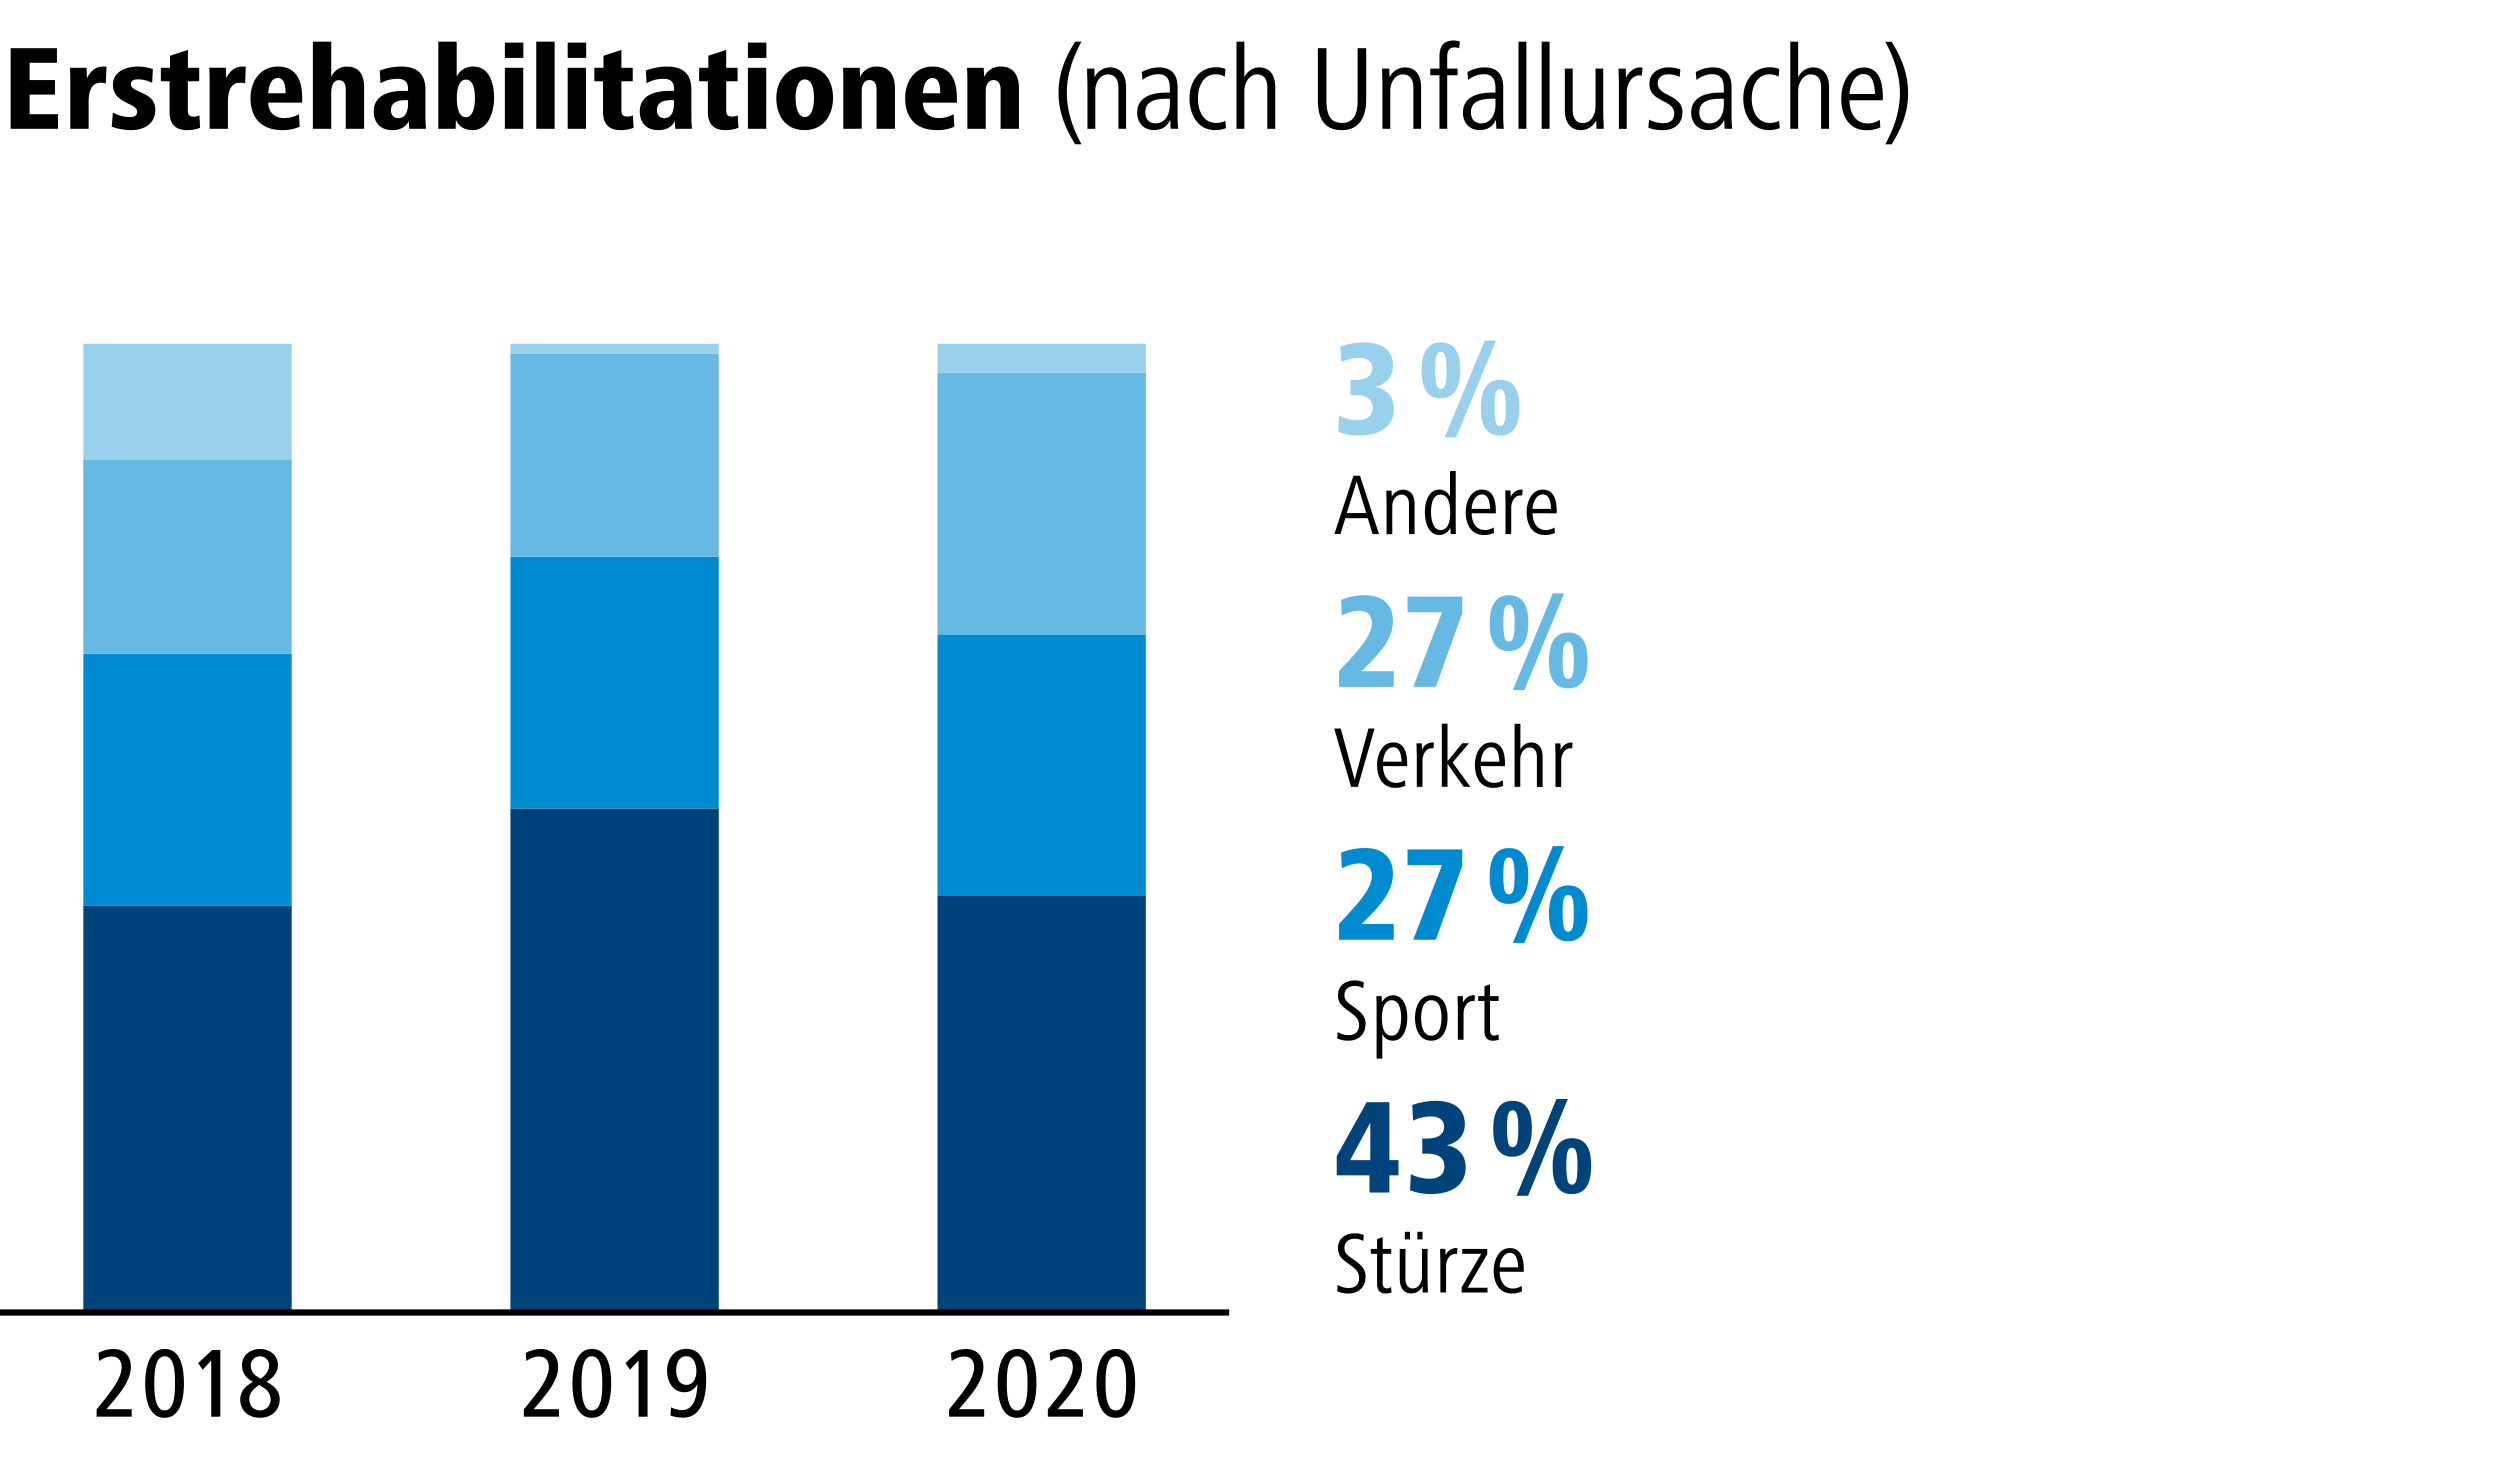
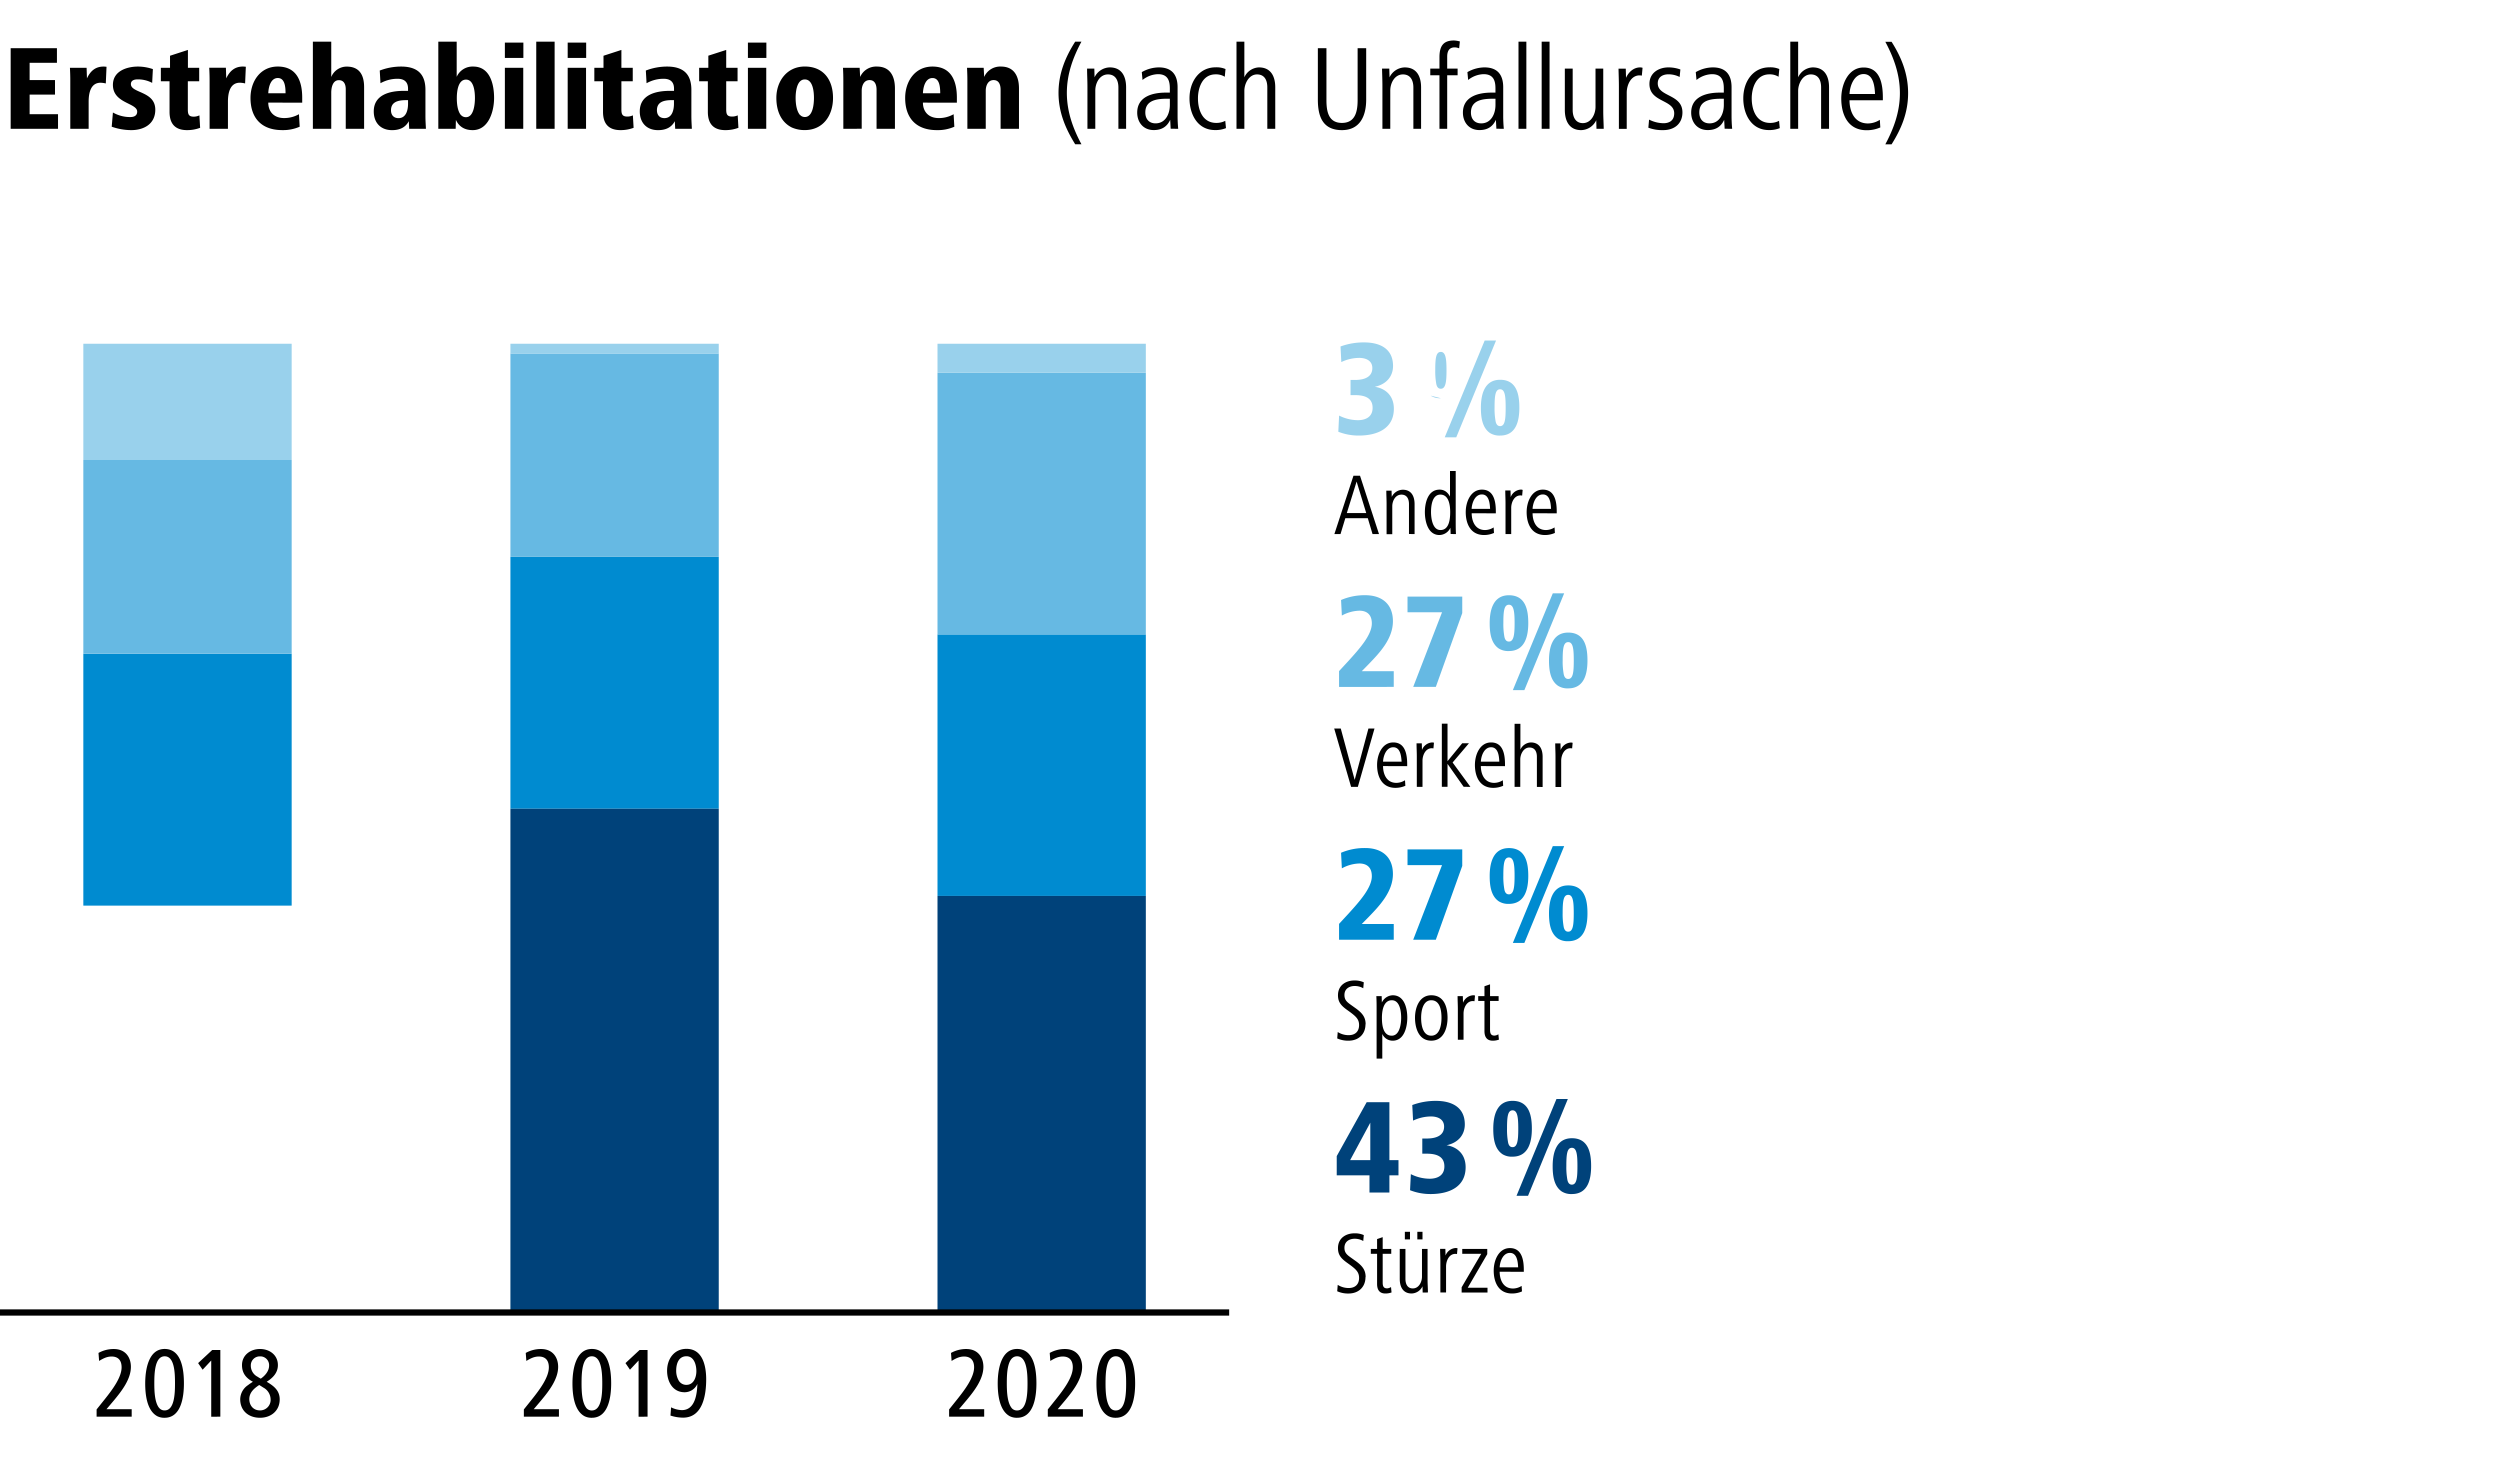
<svg xmlns="http://www.w3.org/2000/svg" id="Ebene_1" data-name="Ebene 1" viewBox="0 0 1200 700">
  <rect x="0" y="0" width="1200" height="700" fill="#333333" stroke="none" />
  <defs>
    <clipPath id="clip-path" transform="translate(0 -250)">
      <rect y="250" width="1200" height="700" fill="none" />
    </clipPath>
  </defs>
  <polygon points="0 0 0 700 1200 700 1200 0 0 0 0 0" fill="#fff" />
  <polygon points="450 304.5 450 430.05 550 430.05 550 304.5 450 304.5 450 304.5" fill="#008bd0" />
  <polygon points="450 178.95 450 304.5 550 304.5 550 178.95 450 178.95 450 178.95" fill="#66b9e3" />
  <polygon points="450 165 450 178.95 550 178.95 550 165 450 165 450 165" fill="#99d1ec" />
  <polygon points="245 267.3 245 388.2 345 388.2 345 267.3 245 267.3 245 267.3" fill="#008bd0" />
  <polygon points="245 169.65 245 267.3 345 267.3 345 169.65 245 169.65 245 169.65" fill="#66b9e3" />
  <polygon points="245 165 245 169.65 345 169.65 345 165 245 165 245 165" fill="#99d1ec" />
  <polygon points="40 313.8 40 434.7 140 434.7 140 313.8 40 313.8 40 313.8" fill="#008bd0" />
  <polygon points="40 220.8 40 313.8 140 313.8 140 220.8 40 220.8 40 220.8" fill="#66b9e3" />
  <polygon points="40 165 40 220.8 140 220.8 140 165 40 165 40 165" fill="#99d1ec" />
  <polygon points="450 430.05 450 630 550 630 550 430.05 450 430.05 450 430.05" fill="#00427a" />
  <polygon points="245 388.2 245 630 345 630 345 388.2 245 388.2 245 388.2" fill="#00427a" />
-   <polygon points="40 434.7 40 630 140 630 140 434.7 40 434.7 40 434.7" fill="#00427a" />
  <path d="M661.92,506.36l-9.11-28h-3.15l-9.16,28h2.94l2.31-7.61h10.8l2.27,7.61Zm-6.13-10.09h-9.32l4.7-15.12,4.62,15.12ZM679,506.36V492c0-3.7-1.47-6.93-5.67-6.93a6,6,0,0,0-5.29,3.44l-.09-3h-2.52c0,2.14.13,4.07.13,6.21v14.71h2.73V493c0-2.48,1.43-5.58,4.41-5.58,2.6,0,3.61,2.05,3.61,4.53v14.37Zm19.86,0c-.12-2.32-.12-3.87-.12-6.18V476.07H696v12.27c-1-1.81-2.48-3.32-5-3.32-5.59,0-7.06,6.3-7.06,10.79s1.47,11,7,11a5.92,5.92,0,0,0,5.25-3.49l.12,3Zm-2.77-10.55c0,3.4-.5,8.61-4.66,8.61-3.86,0-4.54-5.75-4.54-8.61s.47-8.4,4.5-8.4,4.7,5,4.7,8.4Zm10.29-1.55c.13-2.86,1.6-6.93,4.92-6.93s3.82,4,3.94,6.93ZM718,496.4v-.84c0-4.54-.79-10.54-6.67-10.54-5.34,0-7.78,5.8-7.78,10.79,0,5.59,2.31,11,8.82,11a11.74,11.74,0,0,0,4.75-1l-.17-2.65a7.81,7.81,0,0,1-4.11,1.26c-4.87,0-6.43-4.41-6.43-8.06Zm12.85-11.25A2.59,2.59,0,0,0,730,485a5.59,5.59,0,0,0-4.87,3.61l-.08-3.19h-2.52c0,2.14.12,4.07.12,6.21v14.71h2.73V493.8c0-2.65,1.43-6,4.45-6a4.26,4.26,0,0,1,.8.09l.25-2.73Zm4.79,9.11c.13-2.86,1.6-6.93,4.92-6.93s3.82,4,3.94,6.93Zm11.59,2.14v-.84c0-4.54-.79-10.54-6.67-10.54-5.34,0-7.77,5.8-7.77,10.79,0,5.59,2.31,11,8.82,11a11.73,11.73,0,0,0,4.74-1l-.17-2.65a7.81,7.81,0,0,1-4.11,1.26c-4.87,0-6.43-4.41-6.43-8.06Z" transform="translate(0 -250)" />
-   <path d="M642.41,457.25a26.6,26.6,0,0,0,9.81,1.82c8.9,0,16.83-3.38,16.83-12.87,0-7.22-5.2-10-9.16-10.53,6-1.3,8.77-5.4,8.77-10,0-8.64-6.75-11.31-13.84-11.31a32.08,32.08,0,0,0-11.37,1.95l.38,7.48a20.25,20.25,0,0,1,8.58-2c3.32,0,6.31,1.36,6.31,4.88,0,4.35-3.9,5.71-8.32,5.71h-2.14v7.28h2.14c5.39,0,8.45,1.76,8.45,6.11s-3.32,5.92-7.08,5.92a20.36,20.36,0,0,1-9-2.21l-.38,7.8Zm72.77.59a8.53,8.53,0,0,0,4.88,1.23c7.86,0,9.23-7.34,9.23-13.39,0-5.79-1-13.39-9.23-13.39-8,0-9.23,8-9.23,13.39,0,4.68.65,9.62,4.35,12.16ZM699,459.91l19.11-46.47h-5.46l-19.18,46.47Zm-12.29-20a8.46,8.46,0,0,0,4.88,1.24c7.8,0,9.29-7.35,9.29-13.39,0-5.79-1-13.39-9.29-13.39-8,0-9.23,8-9.23,13.39,0,4.68.65,9.62,4.35,12.15Zm31.2,12.42a33.45,33.45,0,0,1-.52-6.63c0-5.72.33-8.84,2.67-8.84s2.66,3.38,2.66,8.84-.32,8.84-2.66,8.84c-1.11,0-1.82-.72-2.15-2.21Zm-28.47-17.94a33.45,33.45,0,0,1-.52-6.63c0-5.72.33-8.84,2.67-8.84s2.73,3.38,2.73,8.84-.39,8.84-2.73,8.84c-1.11,0-1.82-.72-2.15-2.21Z" transform="translate(0 -250)" fill="#99d1ec" />
+   <path d="M642.41,457.25a26.6,26.6,0,0,0,9.81,1.82c8.9,0,16.83-3.38,16.83-12.87,0-7.22-5.2-10-9.16-10.53,6-1.3,8.77-5.4,8.77-10,0-8.64-6.75-11.31-13.84-11.31a32.08,32.08,0,0,0-11.37,1.95l.38,7.48a20.25,20.25,0,0,1,8.58-2c3.32,0,6.31,1.36,6.31,4.88,0,4.35-3.9,5.71-8.32,5.71h-2.14v7.28h2.14c5.39,0,8.45,1.76,8.45,6.11s-3.32,5.92-7.08,5.92a20.36,20.36,0,0,1-9-2.21l-.38,7.8Zm72.77.59a8.53,8.53,0,0,0,4.88,1.23c7.86,0,9.23-7.34,9.23-13.39,0-5.79-1-13.39-9.23-13.39-8,0-9.23,8-9.23,13.39,0,4.68.65,9.62,4.35,12.16ZM699,459.91l19.11-46.47h-5.46l-19.18,46.47Zm-12.29-20a8.46,8.46,0,0,0,4.88,1.24Zm31.2,12.42a33.45,33.45,0,0,1-.52-6.63c0-5.72.33-8.84,2.67-8.84s2.66,3.38,2.66,8.84-.32,8.84-2.66,8.84c-1.11,0-1.82-.72-2.15-2.21Zm-28.47-17.94a33.45,33.45,0,0,1-.52-6.63c0-5.72.33-8.84,2.67-8.84s2.73,3.38,2.73,8.84-.39,8.84-2.73,8.84c-1.11,0-1.82-.72-2.15-2.21Z" transform="translate(0 -250)" fill="#99d1ec" />
  <path d="M655.5,741.67c0-3.48-1.64-5.54-5.34-8.1l-1.76-1.26c-1.89-1.35-3.07-2.36-3.07-4.71,0-3.15,2.57-4.32,4.88-4.32a8,8,0,0,1,4.15,1.09l.26-2.86a10.53,10.53,0,0,0-4.62-.88c-3.24,0-7.77,1.76-7.77,7.14,0,3.15,1.47,4.83,4,6.72l1.8,1.3c3,2.23,4.33,3.57,4.33,6.26,0,3-1.81,4.83-5,4.83a9.72,9.72,0,0,1-5.25-1.51l-.25,3.07a12.76,12.76,0,0,0,5.42,1.09c4.87,0,8.15-3.15,8.15-7.86Zm20-3.15c0-4.53-1.38-10.79-7-10.79a6,6,0,0,0-5.21,3.48l-.09-3.06h-2.56c.13,2.31.13,3.9.13,6.21v23.78h2.73V746.29a5.42,5.42,0,0,0,5,3.24c5.54,0,7-6.6,7-11Zm-2.94,0c0,2.86-.67,8.61-4.53,8.61-4.16,0-4.71-5.08-4.71-8.61s.84-8.4,4.75-8.4,4.49,5.5,4.49,8.4Zm22.26,0c0-5.08-1.64-10.79-7.81-10.79-5.67,0-7.81,5.84-7.81,10.79s1.8,11,7.81,11,7.81-6.09,7.81-11Zm-2.9,0c0,3.2-.71,8.61-4.91,8.61s-4.87-5.41-4.87-8.61.84-8.4,4.87-8.4c4.32,0,4.91,5.17,4.91,8.4ZM708,727.86a2.63,2.63,0,0,0-.88-.13,5.6,5.6,0,0,0-4.88,3.61l-.08-3.19h-2.52c0,2.14.13,4.07.13,6.21v14.71h2.73V736.51c0-2.65,1.43-6,4.45-6a5.56,5.56,0,0,1,.8.08l.25-2.72Zm11.21,18.6a3.83,3.83,0,0,1-1.84.63c-2,0-2.15-1.47-2.15-3V730.46h4.12v-2.31h-4.12v-5.67l-2.68.92v4.75h-3v2.31h3v14.45c0,2.64,1,4.62,4,4.62a8.45,8.45,0,0,0,2.94-.51l-.26-2.56Z" transform="translate(0 -250)" />
  <path d="M669,701.06v-7.54H653.65l3.32-3.38c5-5.19,11.63-12,11.63-20.6s-5.72-12.48-13.26-12.48a28.77,28.77,0,0,0-11.63,2.27l.38,7.48a18.43,18.43,0,0,1,8.39-2.34c3.64,0,6,1.89,6,6.11,0,5.59-6,12.22-11.05,17.81l-4.68,5.07v7.6Zm20.2,0,12.68-35.42v-7.93H675.61v7.54h16.57l-13.84,35.81Zm58.67-.51a8.53,8.53,0,0,0,4.88,1.23c7.86,0,9.23-7.35,9.23-13.39,0-5.79-1-13.39-9.23-13.39-8,0-9.23,8-9.23,13.39,0,4.68.65,9.62,4.35,12.16Zm-16.18,2.07,19.11-46.47h-5.46l-19.18,46.47Zm-12.29-20a8.46,8.46,0,0,0,4.88,1.24c7.8,0,9.29-7.35,9.29-13.39,0-5.79-1-13.39-9.29-13.39-8,0-9.23,8-9.23,13.39,0,4.68.65,9.62,4.35,12.15ZM750.59,695a33.45,33.45,0,0,1-.52-6.63c0-5.72.33-8.84,2.67-8.84s2.66,3.38,2.66,8.84-.32,8.84-2.66,8.84c-1.11,0-1.82-.72-2.15-2.21Zm-28.47-17.94a33.45,33.45,0,0,1-.52-6.63c0-5.72.33-8.84,2.67-8.84S727,665,727,670.45s-.39,8.84-2.73,8.84c-1.11,0-1.82-.71-2.15-2.21Z" transform="translate(0 -250)" fill="#008bd0" />
  <path d="M655.5,863c0-3.49-1.64-5.55-5.34-8.11l-1.76-1.26c-1.89-1.34-3.07-2.35-3.07-4.7,0-3.15,2.57-4.33,4.88-4.33a8.08,8.08,0,0,1,4.15,1.09l.26-2.85A10.53,10.53,0,0,0,650,842c-3.24,0-7.77,1.76-7.77,7.14,0,3.15,1.47,4.83,4,6.72l1.8,1.3c3,2.22,4.33,3.57,4.33,6.26,0,3-1.81,4.83-5,4.83a9.74,9.74,0,0,1-5.25-1.52l-.25,3.07a12.61,12.61,0,0,0,5.42,1.09c4.87,0,8.15-3.15,8.15-7.85Zm12.18,4.79a4,4,0,0,1-1.85.63c-2,0-2.14-1.47-2.14-3V851.81h4.11V849.5h-4.11v-5.67l-2.69.93v4.74h-3v2.31h3v14.45c0,2.65,1,4.62,4,4.62a8.6,8.6,0,0,0,2.94-.5l-.25-2.56Zm17.72,2.6c0-2.14-.17-4.07-.17-6.22V849.5h-2.68v13.32c0,2.43-1.43,5.63-4.41,5.63-2.57,0-3.53-2.15-3.53-4.58V849.5h-2.73v14.37c0,3.69,1.47,7,5.67,7a5.92,5.92,0,0,0,5.25-3.44l.08,3Zm-2.6-25.49v-3.62h-2.48v3.62Zm-6,0v-3.62h-2.47v3.62Zm22.81,4.28a2.91,2.91,0,0,0-.88-.13,5.57,5.57,0,0,0-4.87,3.62l-.09-3.2h-2.52c0,2.15.13,4.08.13,6.22v14.7h2.73V857.86c0-2.64,1.43-6,4.45-6a5.56,5.56,0,0,1,.8.08l.25-2.73ZM714,870.42v-2.31h-9.49L713.88,852V849.5h-12v2.31H711l-9.41,16.09v2.52Zm5.84-12.1c.13-2.85,1.6-6.93,4.92-6.93s3.82,4,3.94,6.93Zm11.59,2.15v-.84c0-4.54-.79-10.55-6.67-10.55-5.34,0-7.78,5.8-7.78,10.8,0,5.58,2.31,11,8.82,11a11.73,11.73,0,0,0,4.75-1l-.17-2.65a7.81,7.81,0,0,1-4.11,1.26c-4.87,0-6.43-4.41-6.43-8.06Z" transform="translate(0 -250)" />
  <path d="M657.35,814.16v8.26h9.56v-8.26h4.36v-7.28h-4.36V779.07H656l-14.37,25.86v9.23Zm.39-25.28v18h-9.68l9.68-18Zm19.11,32.43a26.5,26.5,0,0,0,9.82,1.83c8.9,0,16.83-3.39,16.83-12.87,0-7.22-5.2-10-9.16-10.54,6-1.3,8.77-5.39,8.77-10,0-8.64-6.76-11.31-13.84-11.31a32.41,32.41,0,0,0-11.38,2l.39,7.48a20.25,20.25,0,0,1,8.58-2c3.32,0,6.31,1.36,6.31,4.87,0,4.36-3.9,5.72-8.32,5.72H682.7v7.28h2.15c5.39,0,8.45,1.76,8.45,6.11s-3.32,5.91-7.09,5.91a20.35,20.35,0,0,1-9-2.2l-.39,7.79Zm72.78.59a8.46,8.46,0,0,0,4.88,1.24c7.86,0,9.23-7.35,9.23-13.4,0-5.78-1-13.39-9.23-13.39-8,0-9.23,8-9.23,13.39,0,4.68.65,9.62,4.35,12.16ZM733.45,824l19.11-46.47H747.1L727.92,824Zm-12.29-20A8.46,8.46,0,0,0,726,805.2c7.8,0,9.29-7.35,9.29-13.4,0-5.78-1-13.39-9.29-13.39-8,0-9.23,8-9.23,13.39,0,4.69.65,9.62,4.35,12.16Zm31.2,12.42a33.56,33.56,0,0,1-.52-6.64c0-5.71.33-8.83,2.67-8.83s2.66,3.38,2.66,8.83-.32,8.85-2.66,8.85c-1.11,0-1.82-.72-2.15-2.21Zm-28.47-18a33.38,33.38,0,0,1-.52-6.63c0-5.71.33-8.83,2.67-8.83s2.73,3.37,2.73,8.83-.39,8.85-2.73,8.85c-1.11,0-1.82-.72-2.15-2.22Z" transform="translate(0 -250)" fill="#00427a" />
  <path d="M659.78,599.7h-2.94l-6.59,24.65-6.68-24.65h-3.15l8.11,28h3.23l8-28Zm4.08,15.91c.12-2.85,1.59-6.93,4.91-6.93s3.82,4,4,6.93Zm11.59,2.15v-.84c0-4.54-.8-10.55-6.68-10.55-5.33,0-7.77,5.8-7.77,10.8,0,5.58,2.31,11,8.82,11a11.76,11.76,0,0,0,4.75-1l-.17-2.65a7.84,7.84,0,0,1-4.12,1.26c-4.87,0-6.42-4.41-6.42-8.06ZM688.3,606.5a2.91,2.91,0,0,0-.88-.13,5.57,5.57,0,0,0-4.87,3.62l-.09-3.2h-2.52c0,2.15.13,4.08.13,6.22v14.7h2.73V615.15c0-2.64,1.43-6,4.45-6a5.56,5.56,0,0,1,.8.08l.25-2.73Zm17.51,21.21L697.25,616l7.85-9.24h-3.23l-7.06,8.61v-18h-2.73v30.28h2.73v-11l7.73,11Zm5-12.1c.13-2.85,1.6-6.93,4.92-6.93s3.82,4,3.94,6.93Zm11.59,2.15v-.84c0-4.54-.79-10.55-6.67-10.55-5.34,0-7.77,5.8-7.77,10.8,0,5.58,2.31,11,8.82,11a11.72,11.72,0,0,0,4.74-1l-.17-2.65a7.81,7.81,0,0,1-4.11,1.26c-4.87,0-6.43-4.41-6.43-8.06Zm18.06,10V613.26c0-3.65-1.47-6.89-5.67-6.89a5.81,5.81,0,0,0-5,3.45V597.43H727v30.28h2.73V614.52c0-2.48,1.56-5.71,4.41-5.71,2.61,0,3.57,2,3.57,4.49v14.41Zm14.41-21.21a2.91,2.91,0,0,0-.88-.13,5.6,5.6,0,0,0-4.88,3.62l-.08-3.2h-2.52c0,2.15.13,4.08.13,6.22v14.7h2.73V615.15c0-2.64,1.42-6,4.45-6a5.56,5.56,0,0,1,.8.08l.25-2.73Z" transform="translate(0 -250)" />
  <path d="M669,579.71v-7.54H653.65l3.32-3.38c5-5.2,11.63-12,11.63-20.61s-5.72-12.48-13.26-12.48A28.74,28.74,0,0,0,643.71,538l.38,7.47a18.43,18.43,0,0,1,8.39-2.34c3.64,0,6,1.89,6,6.11,0,5.6-6,12.23-11.05,17.82l-4.68,5.07v7.6Zm20.2,0,12.68-35.42v-7.93H675.61v7.53h16.57l-13.84,35.82Zm58.67-.52a8.46,8.46,0,0,0,4.88,1.23c7.86,0,9.23-7.34,9.23-13.38,0-5.79-1-13.4-9.23-13.4-8,0-9.23,8-9.23,13.4,0,4.67.65,9.61,4.35,12.15Zm-16.18,2.08,19.11-46.47h-5.46l-19.18,46.47Zm-12.29-20a8.46,8.46,0,0,0,4.88,1.23c7.8,0,9.29-7.34,9.29-13.38,0-5.79-1-13.4-9.29-13.4-8,0-9.23,8-9.23,13.4,0,4.67.65,9.61,4.35,12.15Zm31.2,12.42a33.52,33.52,0,0,1-.52-6.63c0-5.72.33-8.84,2.67-8.84s2.66,3.38,2.66,8.84-.32,8.84-2.66,8.84c-1.11,0-1.82-.72-2.15-2.21Zm-28.47-17.94a33.52,33.52,0,0,1-.52-6.63c0-5.72.33-8.85,2.67-8.85s2.73,3.39,2.73,8.85-.39,8.83-2.73,8.83c-1.11,0-1.82-.71-2.15-2.2Z" transform="translate(0 -250)" fill="#66b9e3" />
  <g clip-path="url(#clip-path)">
    <line y1="630" x2="590" y2="630" fill="none" stroke="#000" stroke-width="3" />
  </g>
  <path d="M63.21,930v-3.6H51.12l3.65-4.32c3.69-4.46,8.06-10.08,8.06-16,0-4.47-2.54-8.55-8.21-8.55a15,15,0,0,0-7.34,1.88l.29,3.84c1.92-1.16,3.69-2.12,6-2.12,3.21,0,4.8,1.92,4.8,5.19,0,4.8-4.37,10.65-8,15.21l-4,5V930Zm12.25-.24a7.46,7.46,0,0,0,3.56.77c8.06,0,9.26-10.27,9.26-16.51s-1-16.52-9.26-16.52c-8,0-9.32,10.56-9.32,16.52,0,5.28.77,13,5.76,15.74Zm.82-4.08c-2-2.64-2.21-7.73-2.21-11.66,0-5,.24-13,5-13S84,909.17,84,914s-.24,13-4.94,13a3.29,3.29,0,0,1-2.74-1.3ZM105.76,930V898h-3.89l-6.77,6.29,2.16,3.17,4.13-4.42v27Zm13.33-15.17a8.32,8.32,0,0,0-3.79,6.82c0,5.42,3.93,8.88,9.5,8.88,5.38,0,9.46-3.46,9.46-8.83,0-4.37-3-6.53-6.24-8.45,2.88-1.83,5.37-4.27,5.37-8,0-4.85-4-7.73-8.59-7.73s-8.64,2.93-8.64,7.73c0,3.84,1.92,6.24,5.23,8-.81.53-1.58,1-2.3,1.58Zm4.22-4.17a5.94,5.94,0,0,1-2.92-5.19,4.3,4.3,0,0,1,4.41-4.41,4.22,4.22,0,0,1,4.37,4.41c0,2.69-2,4.9-4,6.29-.63-.34-1.25-.72-1.83-1.1Zm3.08,5.37a6.52,6.52,0,0,1,3.5,5.57A5.05,5.05,0,0,1,124.8,927c-3.21,0-5.13-2.4-5.13-5.43,0-3.26,2.44-5.23,4.75-6.77.67.39,1.34.82,2,1.25Z" transform="translate(0 -250)" />
  <path d="M268.29,930v-3.6H256.2l3.65-4.32c3.69-4.46,8.06-10.08,8.06-16,0-4.47-2.54-8.55-8.21-8.55a15,15,0,0,0-7.34,1.88l.29,3.84c1.92-1.16,3.69-2.12,6-2.12,3.21,0,4.8,1.92,4.8,5.19,0,4.8-4.37,10.65-8,15.21l-4,5V930Zm12.25-.24a7.44,7.44,0,0,0,3.55.77c8.07,0,9.27-10.27,9.27-16.51s-1-16.52-9.27-16.52c-8,0-9.31,10.56-9.31,16.52,0,5.28.77,13,5.76,15.74Zm.82-4.08c-2-2.64-2.21-7.73-2.21-11.66,0-5,.24-13,4.94-13s5,8.11,5,13-.24,13-5,13a3.28,3.28,0,0,1-2.73-1.3ZM310.83,930V898H307l-6.77,6.29,2.16,3.17,4.13-4.42v27Zm11-.53a19.78,19.78,0,0,0,6.05,1c9.51,0,11.09-11,11.09-18.38,0-6.34-1.63-14.64-9.46-14.64-5.9,0-9.31,4.84-9.31,10.51,0,5.13,2.64,10.32,8.4,10.32a6.72,6.72,0,0,0,6.14-4c-.14,5-1.15,12.58-7.44,12.58a12.37,12.37,0,0,1-5.18-1.34l-.29,3.93Zm3.84-17a9.37,9.37,0,0,1-1.1-4.56c0-3.22,1.1-6.91,4.94-6.91,3.65,0,4.75,4.17,4.75,7.15s-1.29,6.58-4.75,6.58a4.18,4.18,0,0,1-3.84-2.26Z" transform="translate(0 -250)" />
  <path d="M472.41,930v-3.6H460.32l3.64-4.32c3.7-4.46,8.07-10.08,8.07-16,0-4.47-2.55-8.55-8.21-8.55a15,15,0,0,0-7.34,1.88l.29,3.84c1.91-1.16,3.69-2.12,6-2.12,3.21,0,4.8,1.92,4.8,5.19,0,4.8-4.37,10.65-8,15.21l-4,5V930Zm12.25-.24a7.44,7.44,0,0,0,3.55.77c8.07,0,9.27-10.27,9.27-16.51s-1-16.52-9.27-16.52c-8,0-9.31,10.56-9.31,16.52,0,5.28.77,13,5.76,15.74Zm.82-4.08c-2-2.64-2.21-7.73-2.21-11.66,0-5,.24-13,4.94-13s5,8.11,5,13-.24,13-5,13a3.28,3.28,0,0,1-2.73-1.3ZM519.8,930v-3.6H507.71l3.64-4.32c3.7-4.46,8.07-10.08,8.07-16,0-4.47-2.55-8.55-8.21-8.55a15,15,0,0,0-7.34,1.88l.28,3.84c1.92-1.16,3.7-2.12,6-2.12,3.21,0,4.8,1.92,4.8,5.19,0,4.8-4.37,10.65-8,15.21l-4,5V930Zm12.25-.24a7.44,7.44,0,0,0,3.55.77c8.07,0,9.27-10.27,9.27-16.51s-1-16.52-9.27-16.52c-8,0-9.31,10.56-9.31,16.52,0,5.28.77,13,5.76,15.74Zm.82-4.08c-2-2.64-2.21-7.73-2.21-11.66,0-5,.24-13,4.94-13s4.95,8.11,4.95,13-.24,13-4.95,13a3.28,3.28,0,0,1-2.73-1.3Z" transform="translate(0 -250)" />
  <path d="M27.85,311.82v-7H14.22v-9.4H26.4v-7H14.22v-8.29H27.33v-7H5.12v38.69Zm14.7,0v-13c0-3.83.81-9.11,5.74-9.11a11.86,11.86,0,0,1,2.49.35l.35-8a13,13,0,0,0-1.39-.11c-4,0-6.38,2.2-8,5.68l-.17-5.1h-8c.11,2.09.17,4.12.17,6.15v23.14Zm11.07-1A28.39,28.39,0,0,0,63,312.46c5.86,0,11.54-2.79,11.54-9.81,0-9-11.71-7.83-11.71-12.29,0-1.86,1.74-2.26,3.3-2.26a14.53,14.53,0,0,1,6.91,1.68l.34-6.61a22.39,22.39,0,0,0-7.3-1.22C61,282,54.2,284,54.2,290.76c0,8.94,11.65,8.59,11.65,12.82,0,1.8-1.27,2.61-3.36,2.61A16.5,16.5,0,0,1,54.2,304l-.58,6.84Zm42.09-5.45A6.28,6.28,0,0,1,93,306c-2.49,0-2.84-1.22-2.84-3.54V289h5.45v-6.44H90.2v-8.59l-8.59,2.79v5.8h-4.4V289h4.17V303.7c0,5.62,2.61,8.76,8.41,8.76a17.71,17.71,0,0,0,6.27-1.11l-.35-6Zm13.7,6.44v-13c0-3.83.81-9.11,5.74-9.11a12,12,0,0,1,2.5.35l.35-8a13.2,13.2,0,0,0-1.4-.11c-3.94,0-6.38,2.2-8,5.68l-.17-5.1h-8c.12,2.09.18,4.12.18,6.15v23.14Zm19.36-17.05c.17-3.77,1.5-7.31,4.58-7.31,3.36,0,3.71,4.17,3.71,7.31Zm16.29,4.52v-2.44c0-7.54-2.43-14.9-11.71-14.9-8.47,0-13.11,7.19-13.11,15.08,0,9.39,5.05,15.43,15.25,15.43a19.77,19.77,0,0,0,8.36-1.63l-.35-6a14.29,14.29,0,0,1-7.08,1.85c-5.33,0-7.65-3.48-7.65-7.42ZM159,311.82V294.48c0-2.32.64-6,3.65-6,2.5,0,3.31,2.09,3.31,4.35v19h8.81v-20c0-5.69-2.14-9.86-8.35-9.86a8,8,0,0,0-7.42,5V270h-8.82v41.82Zm36.86-13.75v1.74c0,3.08-.93,6.9-4.59,6.9-2.26,0-3.59-1.45-3.59-3.77,0-3.82,3-4.87,7.19-4.87Zm8.58,13.75c-.06-1.8-.23-3.48-.23-6.44V293.14c0-6.49-2.79-11.19-11.66-11.19a28.53,28.53,0,0,0-10.27,1.91l.35,6.09a16.67,16.67,0,0,1,8.18-2.14c3.71,0,5.05,2,5.05,4.75v1.05h-2c-6.56,0-14.45,1.74-14.45,9.86,0,5.56,3.43,9,8.76,9,3.71,0,6.44-1.28,8.06-4.3l.18,3.66Zm14.28,0,.11-4.29c1.57,3.42,4.36,4.93,8.07,4.93,7.71,0,10.26-9.17,10.26-15.43,0-6.5-1.91-15.08-10-15.08a8.32,8.32,0,0,0-7.95,4.93V270h-8.82v41.82Zm2.55-6.56c-1.74-2-2-5.8-2-8.17,0-3,.52-8.88,4.41-8.88s4.29,6.09,4.29,8.88-.52,9.16-4.29,9.16a3.1,3.1,0,0,1-2.38-1Zm29.89,6.56V282.53h-8.82v29.29Zm.06-34v-7.37h-8.88v7.37Zm15,34V270h-8.82v41.82Zm15.08,0V282.53h-8.81v29.29Zm.06-34v-7.37h-8.87v7.37Zm22.42,27.55a6.28,6.28,0,0,1-2.67.58c-2.49,0-2.84-1.22-2.84-3.54V289h5.45v-6.44h-5.45v-8.59l-8.59,2.79v5.8h-4.4V289h4.17V303.7c0,5.62,2.61,8.76,8.41,8.76a17.71,17.71,0,0,0,6.27-1.11l-.35-6Zm19.72-7.31v1.74c0,3.08-.92,6.9-4.58,6.9-2.26,0-3.59-1.45-3.59-3.77,0-3.82,2.95-4.87,7.19-4.87Zm8.59,13.75c-.06-1.8-.23-3.48-.23-6.44V293.14c0-6.49-2.79-11.19-11.66-11.19A28.45,28.45,0,0,0,310,283.86l.35,6.09a16.65,16.65,0,0,1,8.18-2.14c3.71,0,5,2,5,4.75v1.05h-2c-6.55,0-14.44,1.74-14.44,9.86,0,5.56,3.42,9,8.76,9,3.71,0,6.44-1.28,8.06-4.3l.18,3.66Zm22-6.44a6.28,6.28,0,0,1-2.67.58c-2.5,0-2.84-1.22-2.84-3.54V289h5.45v-6.44h-5.45v-8.59L340,276.73v5.8h-4.41V289h4.18V303.7c0,5.62,2.61,8.76,8.41,8.76a17.66,17.66,0,0,0,6.26-1.11l-.34-6Zm13.71,6.44V282.53H359v29.29Zm.06-34v-7.37H359v7.37Zm12.42,33.47a15.18,15.18,0,0,0,6,1.16c8.93,0,13.57-7.14,13.57-15.43,0-8.59-4.46-15.08-13.57-15.08-8.53,0-13.63,7-13.63,15.08,0,6.55,2.49,11.83,7.6,14.27Zm3.71-6.09c-1.74-2-2.09-5.8-2.09-8.18,0-2.84.52-8.88,4.41-8.88S390.7,294,390.7,297c0,2.78-.46,9.16-4.35,9.16a3,3,0,0,1-2.32-1Zm29.63,6.61V293.55c0-2.32,1-5.11,3.77-5.11,2.61,0,3.36,2.32,3.36,4.64v18.74h8.82V292.45c0-5.86-2.32-10.5-8.64-10.5a8.36,8.36,0,0,0-8.06,5l-.24-4.41h-8c.12,2.09.17,4.12.17,6.15v23.14ZM443,294.77c.18-3.77,1.51-7.31,4.59-7.31,3.36,0,3.71,4.17,3.71,7.31Zm16.3,4.52v-2.44c0-7.54-2.43-14.9-11.71-14.9-8.47,0-13.11,7.19-13.11,15.08,0,9.39,5,15.43,15.25,15.43a19.69,19.69,0,0,0,8.35-1.63l-.34-6a14.29,14.29,0,0,1-7.08,1.85c-5.34,0-7.66-3.48-7.66-7.42Zm13.86,12.53V293.55c0-2.32,1-5.11,3.77-5.11,2.61,0,3.36,2.32,3.36,4.64v18.74h8.82V292.45c0-5.86-2.32-10.5-8.64-10.5a8.39,8.39,0,0,0-8.07,5l-.23-4.41h-8c.11,2.09.17,4.12.17,6.15v23.14Zm45.93,7.42c-4-7.48-7-15.54-7-24.65s3-17.11,7-24.59h-3c-4.7,7.42-8,15.25-8,24.59s3.37,17.17,8,24.65Zm21.44-7.42v-19.9c0-5.1-2-9.57-7.83-9.57a8.29,8.29,0,0,0-7.31,4.76l-.11-4.18h-3.48c0,3,.17,5.63.17,8.59v20.3h3.77V293.43c0-3.42,2-7.71,6.09-7.71,3.6,0,5,2.84,5,6.26v19.84Zm21-11.37c0,4.06-2,8.76-6.85,8.76-3.3,0-4.93-2.26-4.93-5.22,0-6.09,5.86-6.61,10.85-6.61h.93v3.07Zm4,11.37c-.17-2-.29-4-.29-6.27V291.87c0-5.69-2.5-9.52-9-9.52a16.74,16.74,0,0,0-8.18,2.27l.35,3.77a12.43,12.43,0,0,1,7.42-2.79c4.64,0,5.69,3,5.69,6.85v2h-1.86c-6.26,0-13.8,1.79-13.8,9.62,0,4.47,2.78,8.36,7.94,8.36,3.95,0,6.44-1.74,7.89-4.93l.23,4.29ZM588.12,308a9.12,9.12,0,0,1-4.29,1c-6.67,0-8.81-6.32-8.81-11.77,0-5.1,2.14-11.54,8.46-11.54a7.85,7.85,0,0,1,4.41,1.16l.35-3.71a10.88,10.88,0,0,0-4.76-.82c-7.65,0-12.52,6.56-12.52,14.91,0,7.42,3.71,15.2,12.29,15.2a13.29,13.29,0,0,0,5.22-.93l-.35-3.54Zm24,3.83V291.87c0-5.05-2-9.52-7.83-9.52a8,8,0,0,0-7,4.76V270h-3.77v41.82h3.77V293.61c0-3.43,2.15-7.89,6.09-7.89,3.6,0,4.93,2.78,4.93,6.2v19.9Zm43.65-38.69h-4.11V298c0,5.33-1,11-7.54,11s-7.43-5.63-7.43-11V273.13h-4.12v24.65c0,8.06,2.27,14.68,11.55,14.68,8.81,0,11.65-7,11.65-14.68V273.13Zm26.35,38.69v-19.9c0-5.1-2-9.57-7.83-9.57a8.28,8.28,0,0,0-7.31,4.76l-.12-4.18h-3.48c.06,3,.18,5.63.18,8.59v20.3h3.77V293.43c0-3.42,2-7.71,6.09-7.71,3.59,0,5,2.84,5,6.26v19.84Zm18.6-41.94a12.9,12.9,0,0,0-2.78-.46c-4.87,0-7,2.32-7,8.06v5.45h-4.41v3.19h4.41v25.7h3.71v-25.7h5v-3.19h-5v-5.74c0-2.72,1-4.46,3.6-4.46a5.94,5.94,0,0,1,2.14.46l.35-3.31Zm17.11,30.57c0,4.06-2,8.76-6.85,8.76-3.3,0-4.93-2.26-4.93-5.22,0-6.09,5.86-6.61,10.85-6.61h.93v3.07Zm4,11.37c-.18-2-.29-4-.29-6.27V291.87c0-5.69-2.5-9.52-9-9.52a16.74,16.74,0,0,0-8.18,2.27l.35,3.77a12.43,12.43,0,0,1,7.42-2.79c4.64,0,5.69,3,5.69,6.85v2H716c-6.26,0-13.8,1.79-13.8,9.62,0,4.47,2.78,8.36,7.94,8.36,3.95,0,6.44-1.74,7.89-4.93l.23,4.29Zm10.82,0V270h-3.77v41.82Zm11.14,0V270H740v41.82Zm26,0c-.06-3-.23-5.63-.23-8.59v-20.3h-3.71v18.39c0,3.36-2,7.77-6.09,7.77-3.54,0-4.87-3-4.87-6.32V282.93h-3.77v19.84c0,5.1,2,9.69,7.83,9.69a8.2,8.2,0,0,0,7.25-4.76l.11,4.12Zm18.64-29.29a3.73,3.73,0,0,0-1.22-.18c-3.07,0-5.51,2.27-6.72,5l-.12-4.41h-3.48c.06,3,.18,5.63.18,8.59v20.3h3.76V294.48c0-3.66,2-8.3,6.15-8.3a6.73,6.73,0,0,1,1.1.12l.35-3.77Zm19.14,21.4c0-8.87-11.84-7.37-11.84-13.92,0-3.25,2.67-4.35,5.11-4.35a11.86,11.86,0,0,1,5.39,1.28l.35-3.6a17,17,0,0,0-5.74-1c-4.35,0-9.11,2.38-9.11,7.95,0,8.93,11.89,7.37,11.89,14.09,0,3.77-2.72,4.76-5.16,4.76a15.78,15.78,0,0,1-6.9-1.74l-.35,3.89a19.21,19.21,0,0,0,7.13,1.16c5.28,0,9.23-3,9.23-8.53Zm19.87-3.48c0,4.06-2,8.76-6.85,8.76-3.3,0-4.93-2.26-4.93-5.22,0-6.09,5.86-6.61,10.85-6.61h.93v3.07Zm4,11.37c-.18-2-.29-4-.29-6.27V291.87c0-5.69-2.5-9.52-9-9.52a16.74,16.74,0,0,0-8.18,2.27l.35,3.77a12.43,12.43,0,0,1,7.42-2.79c4.64,0,5.69,3,5.69,6.85v2h-1.86c-6.26,0-13.8,1.79-13.8,9.62,0,4.47,2.78,8.36,7.94,8.36,4,0,6.44-1.74,7.89-4.93l.23,4.29ZM853.94,308a9.12,9.12,0,0,1-4.29,1c-6.67,0-8.82-6.32-8.82-11.77,0-5.1,2.15-11.54,8.47-11.54a7.85,7.85,0,0,1,4.41,1.16l.35-3.71a10.91,10.91,0,0,0-4.76-.82c-7.65,0-12.52,6.56-12.52,14.91,0,7.42,3.71,15.2,12.29,15.2a13.29,13.29,0,0,0,5.22-.93l-.35-3.54Zm24,3.83V291.87c0-5.05-2-9.52-7.83-9.52a8,8,0,0,0-7,4.76V270h-3.77v41.82h3.77V293.61c0-3.43,2.15-7.89,6.09-7.89,3.6,0,4.93,2.78,4.93,6.2v19.9Zm9.83-16.71c.17-3.94,2.2-9.57,6.78-9.57s5.28,5.57,5.46,9.57Zm16,3v-1.16c0-6.26-1.11-14.56-9.23-14.56-7.36,0-10.73,8-10.73,14.91,0,7.71,3.19,15.2,12.18,15.2a16.15,16.15,0,0,0,6.56-1.34l-.23-3.65a10.83,10.83,0,0,1-5.69,1.74c-6.73,0-8.87-6.09-8.87-11.14Zm12.12-3.42c0-9.34-3.24-17.23-7.94-24.65h-3c4,7.48,7,15.54,7,24.65s-3,17.11-7,24.59h3c4.7-7.48,7.94-15.19,7.94-24.59Z" transform="translate(0 -250)" />
</svg>